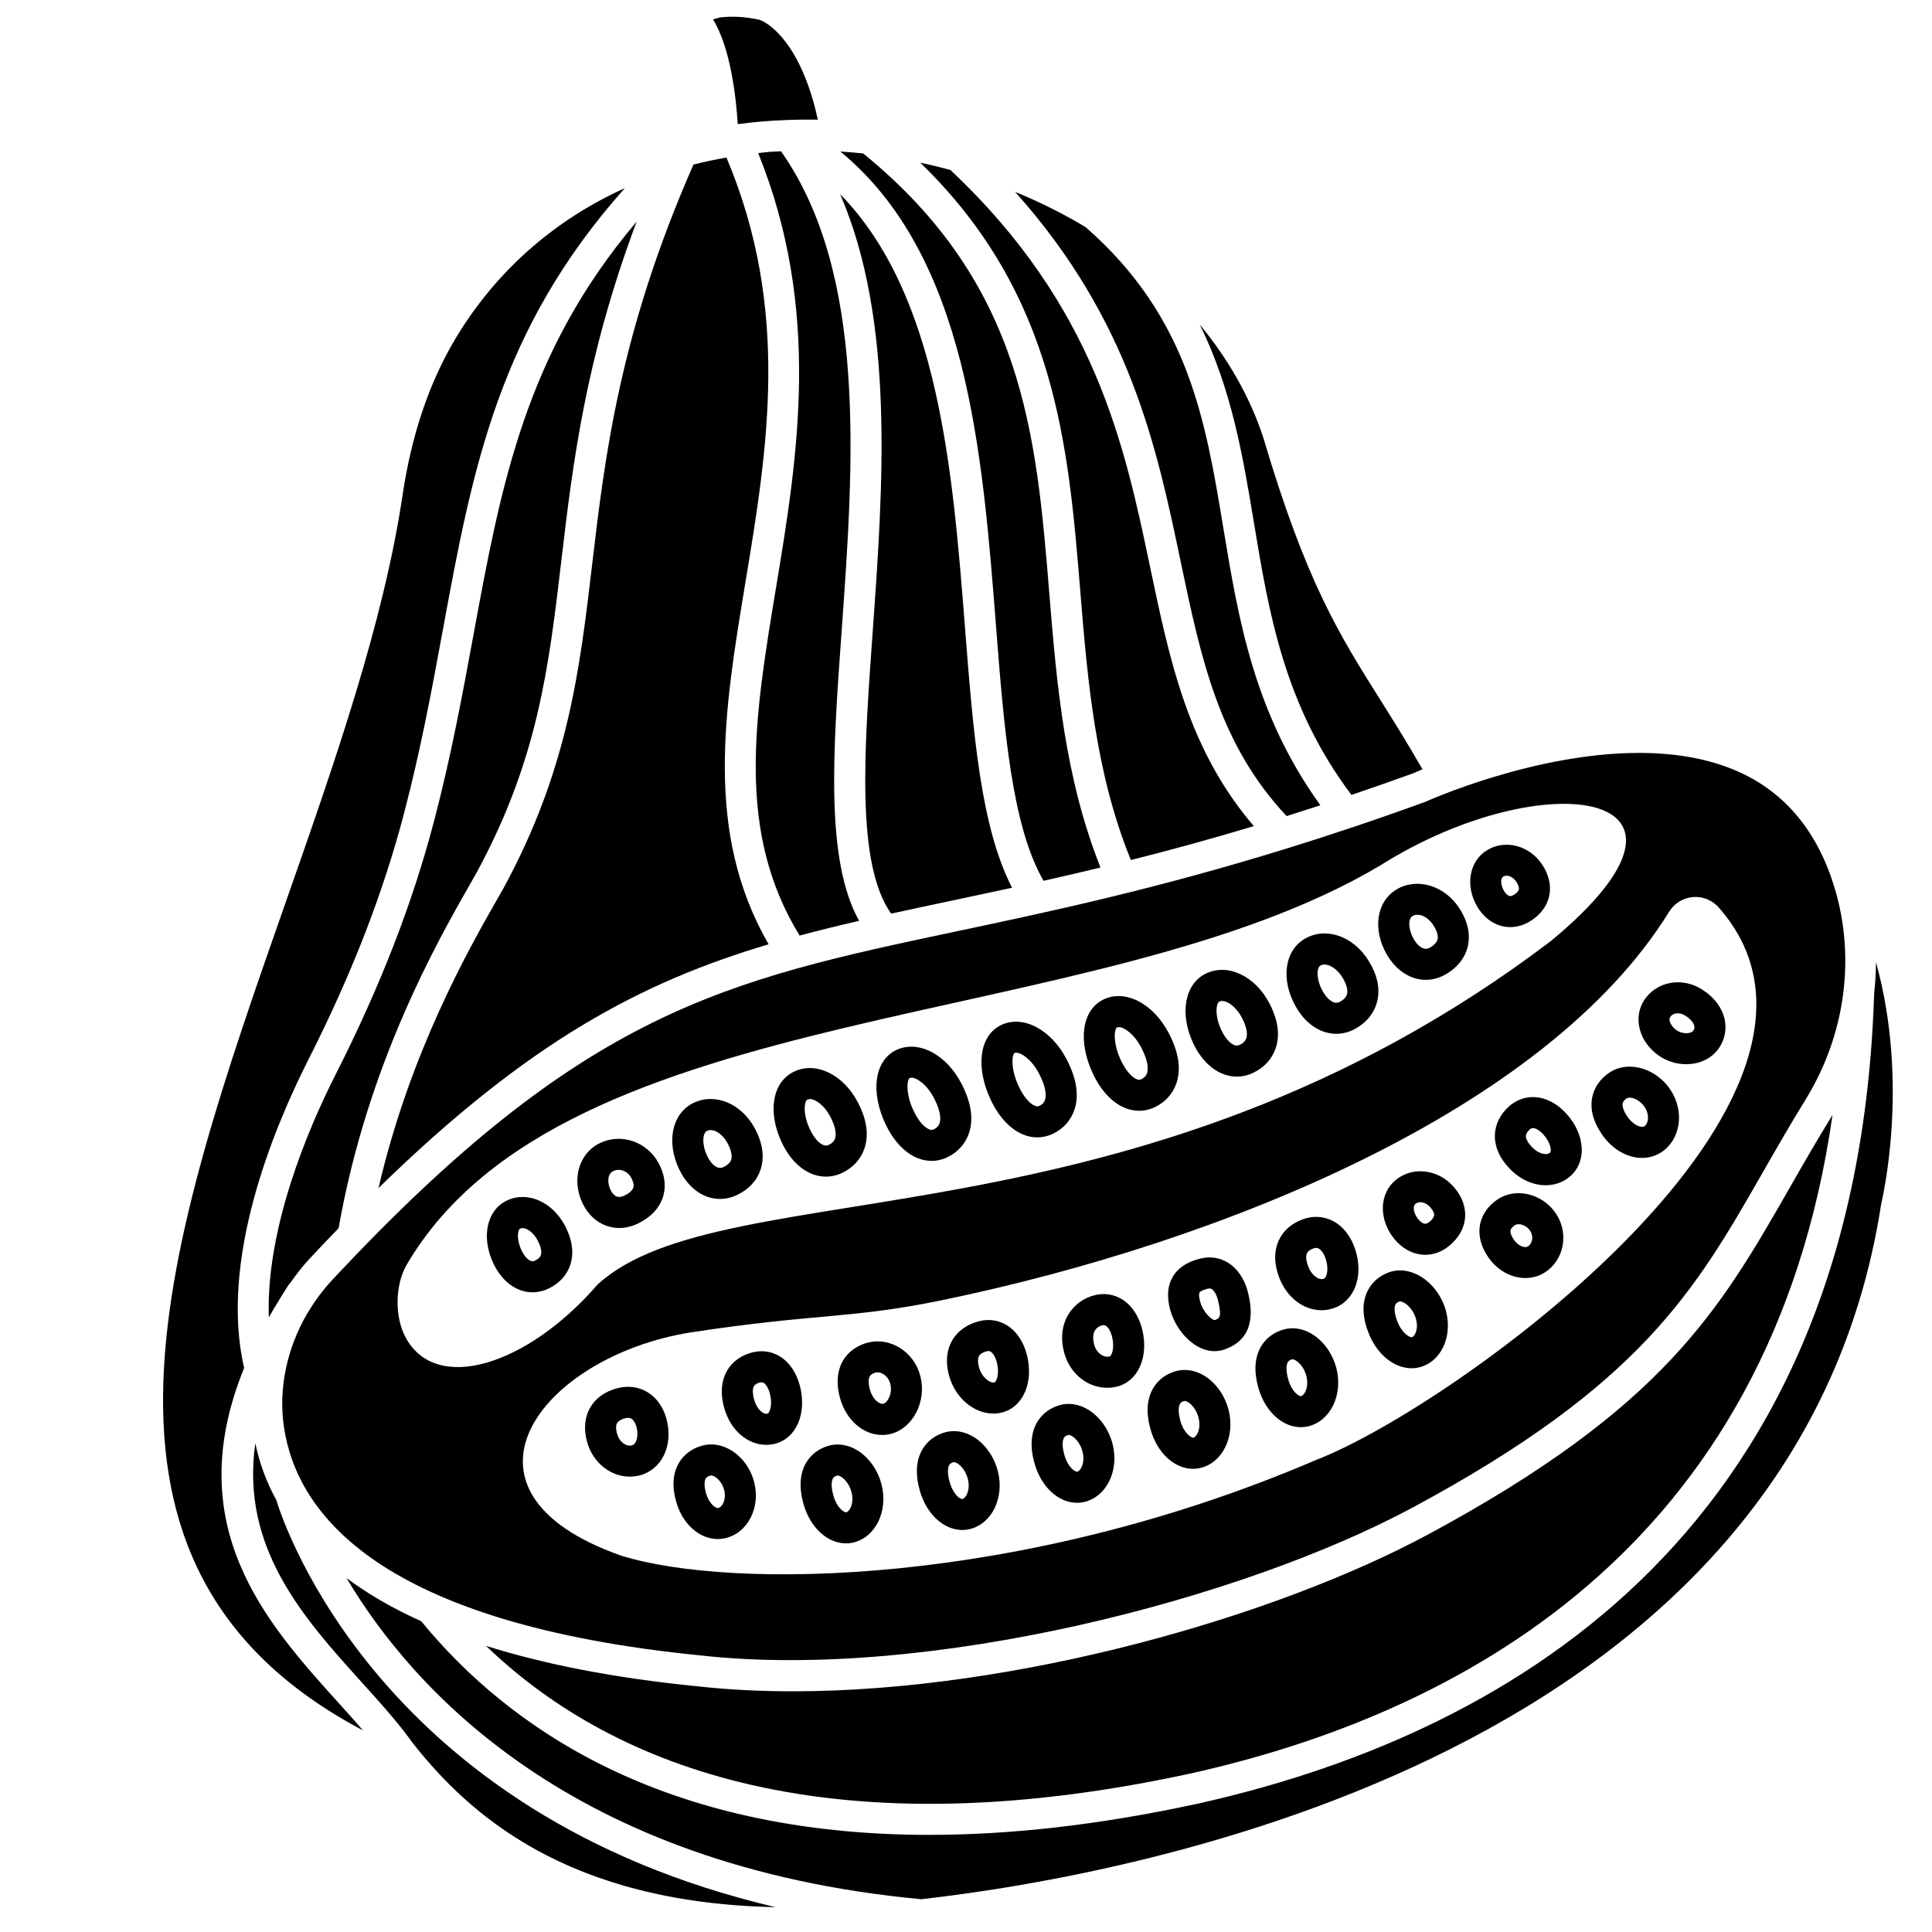
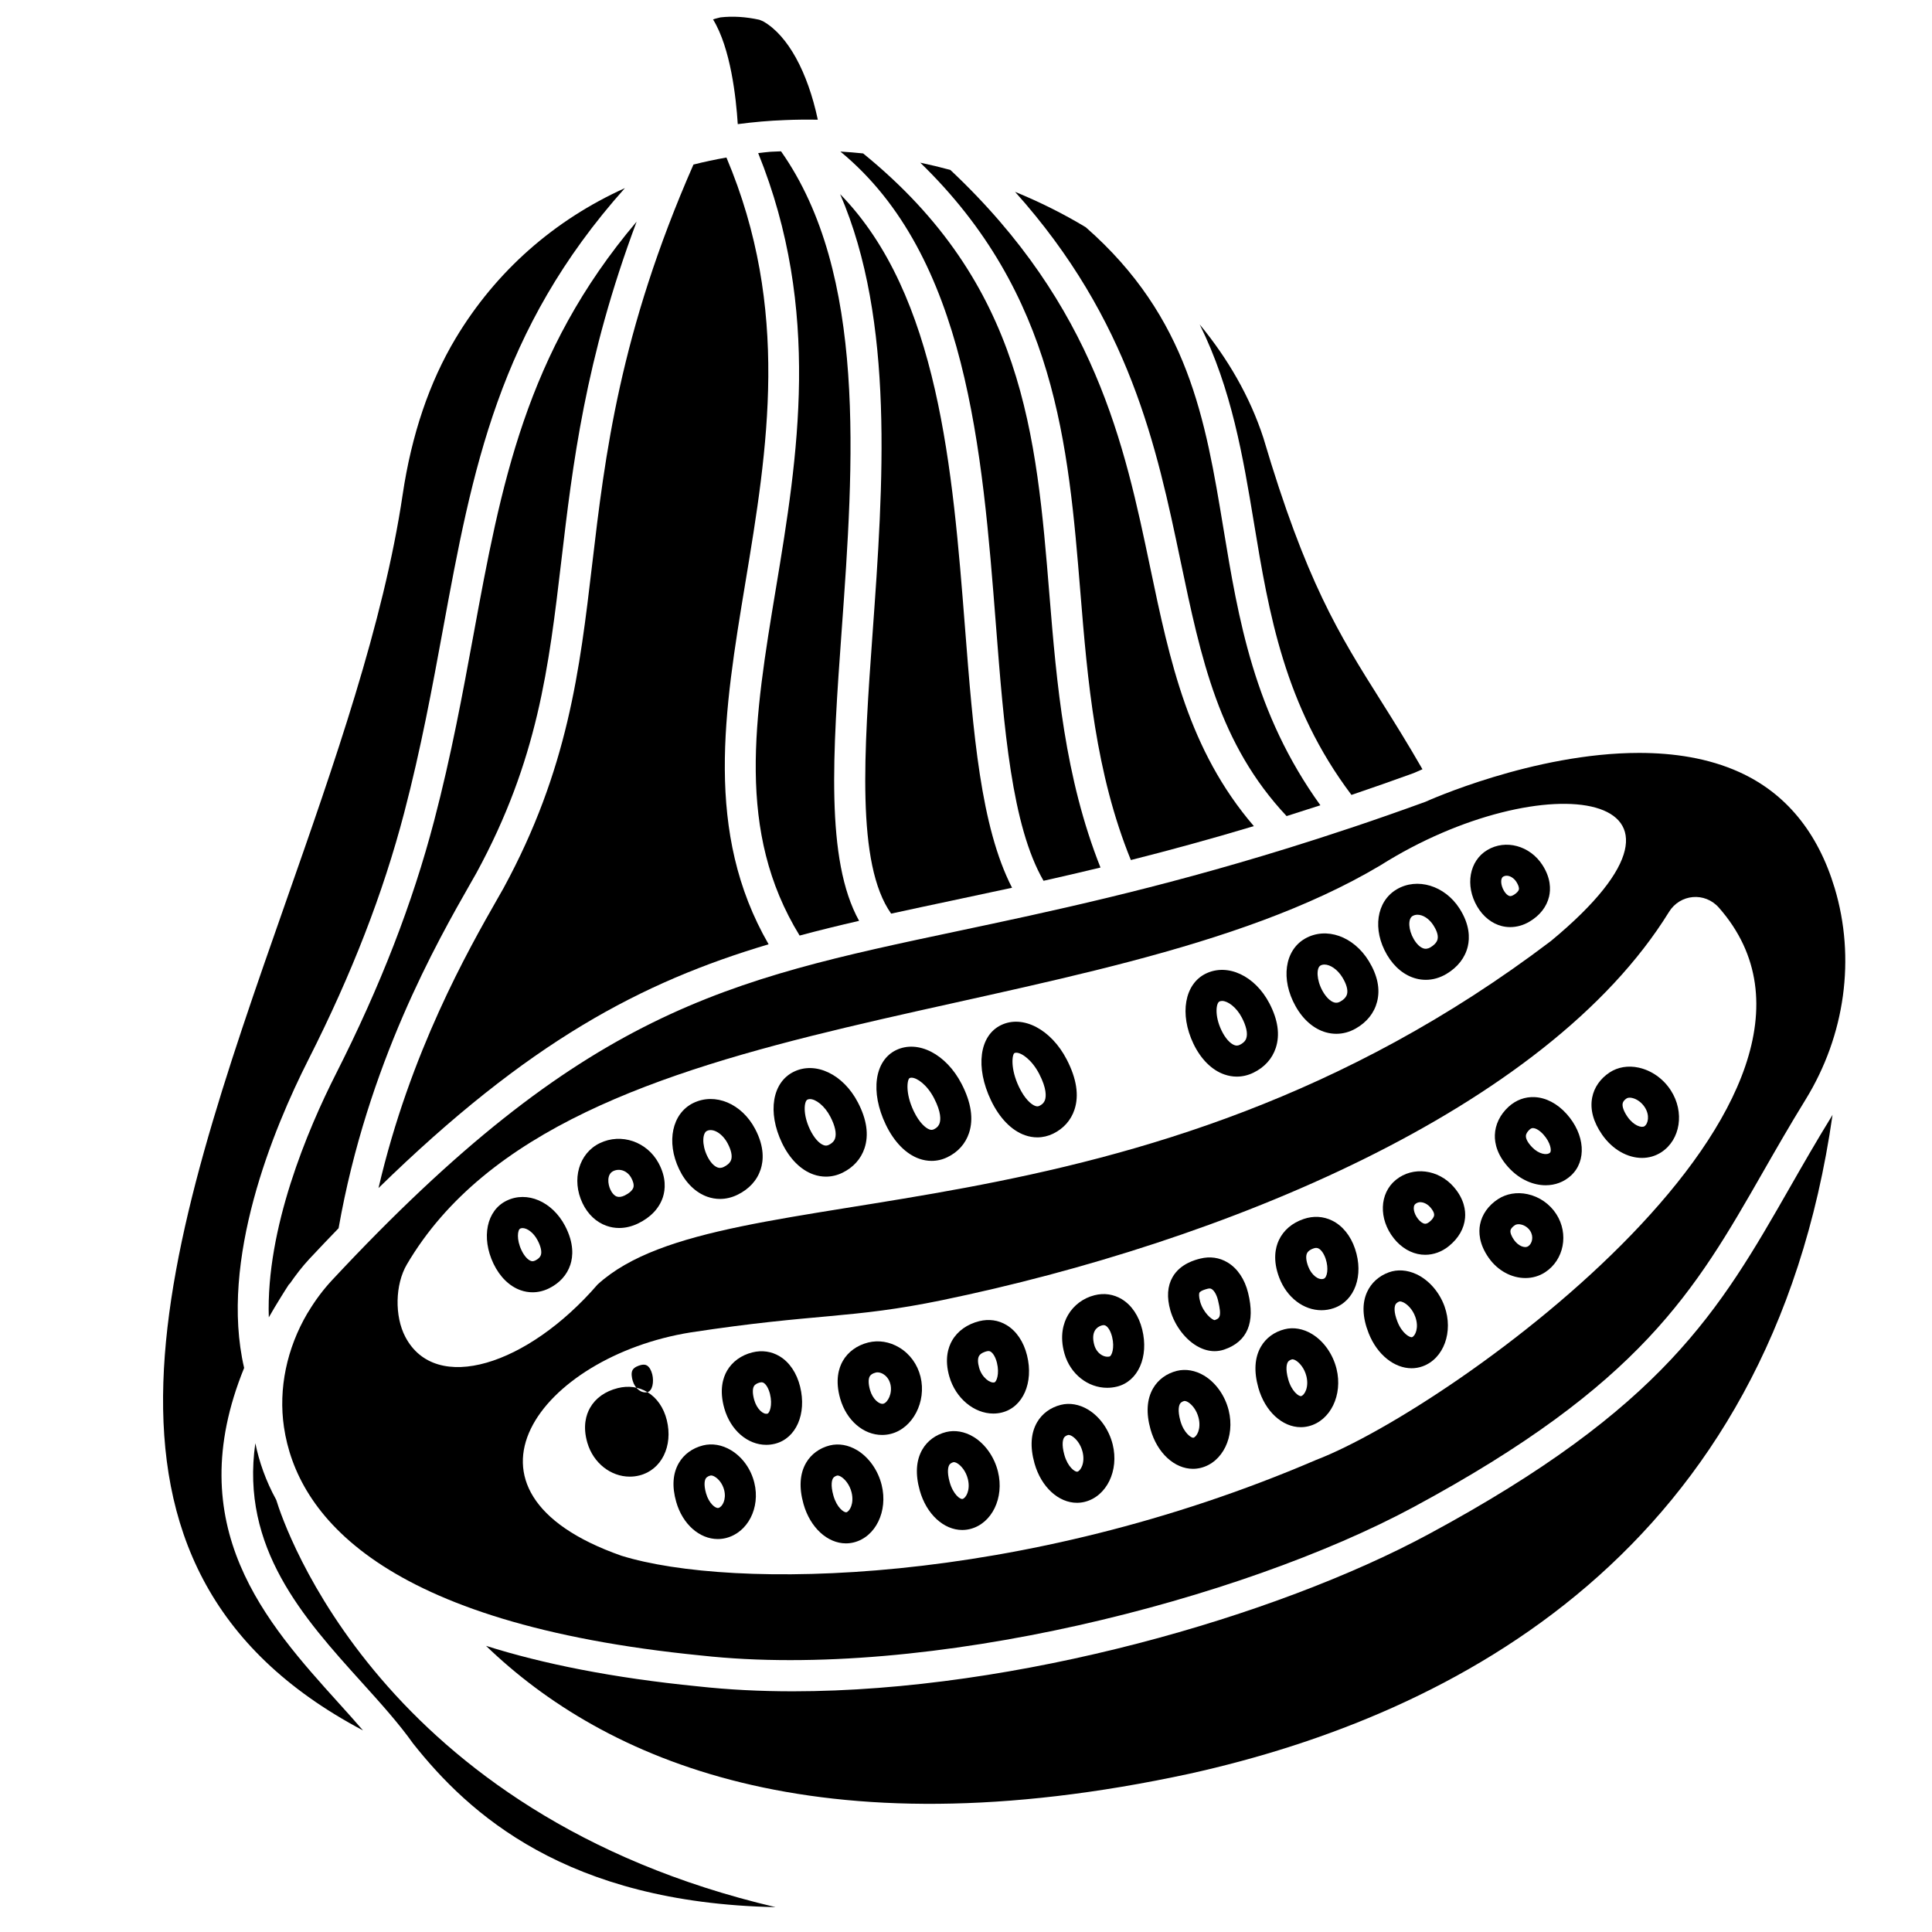
<svg xmlns="http://www.w3.org/2000/svg" width="800px" height="800px" version="1.1" viewBox="144 144 512 512">
  <defs>
    <clipPath id="a">
      <path d="m332 148.09h29v28.906h-29z" />
    </clipPath>
  </defs>
  <path d="m443.69 371.92c10.16-2.562 21-5.512 32.594-8.988-17.312-20.168-22.266-43.707-27.465-68.523-6.801-32.477-14.527-69.262-52.973-105.38-2.625-0.711-5.281-1.348-7.965-1.918 35.957 34.867 39.25 74.918 42.426 113.77 1.918 23.598 3.996 47.953 13.383 71.039z" />
  <path d="m375.25 311.73c-2.269 31.484-4.391 61.258 4.914 74.391 5.238-1.148 10.629-2.289 16.223-3.477 5.059-1.07 10.34-2.191 15.816-3.379-8.324-16.219-10.273-40.875-12.473-69.012-3.262-41.711-6.973-88.09-33.082-114.8 14.496 33.582 11.426 77.098 8.602 116.27z" />
  <path d="m407.93 309.61c2.133 27.348 4.176 53.23 12.621 67.809 4.859-1.09 9.883-2.254 15.09-3.512-9.48-23.883-11.59-48.5-13.539-72.367-3.449-42.293-6.734-82.258-49.363-116.88-2.023-0.215-4.031-0.371-6.027-0.496 33.57 27.652 37.617 79.328 41.219 125.44z" />
  <path d="m484.96 360.27c2.938-0.922 5.922-1.875 8.953-2.867-17.598-24.434-21.723-49.348-25.715-73.488-4.746-28.699-9.227-55.801-36.422-79.66-0.008-0.004-0.008-0.016-0.016-0.02-5.894-3.562-12.18-6.691-18.758-9.395 30.426 33.949 37.555 67.707 43.867 97.883 5.43 25.938 10.188 48.441 28.09 67.547z" />
  <path d="m501.86 363.43c-5.688 1.902-11.203 3.68-16.559 5.34-0.031 0.012-0.066 0.016-0.094 0.027-35.07 10.871-63.293 16.848-87.117 21.891-61.945 13.105-99.336 21.012-166.06 92.531-2.387 2.559-4.453 5.34-6.223 8.27-0.121 0.184-0.238 0.375-0.355 0.559-5.426 9.242-7.711 19.957-6.195 30.172 3.398 22.941 25.34 52.059 110.57 60.504 0.016 0 0.027 0.004 0.047 0.004 60.109 6.637 143.14-14.793 188.71-39.328 60.422-32.539 74.609-57.324 92.57-88.703 3.523-6.152 7.168-12.516 11.336-19.285 10.504-17.051 13.309-37.488 7.711-56.086-4.469-14.828-12.992-25.172-25.328-30.742-8.125-3.668-17.289-5.055-26.488-5.055-27.977 0-56.266 12.789-56.641 12.961-6.766 2.465-13.297 4.742-19.633 6.863-0.082 0.031-0.16 0.055-0.242 0.078zm84.43 22.25c2.957-4.785 9.527-5.356 13.238-1.137 43.926 49.98-70.18 132.32-106.74 146.35-78.277 33.621-154.86 34.477-184.12 25.387-48.84-17.152-21.273-52.832 18.379-59.18 33.695-5.144 42.199-3.496 66.707-8.562 73.457-15.188 159.91-50.07 192.54-102.86zm-31.219 7.652c-110.28 83.703-219.19 60.375-252.71 91.078-18.52 21.422-42.906 29.191-50.953 13.867-2.867-5.461-2.711-13.867 0.41-19.184 41.961-71.453 182.42-60.762 257.98-105.75 43.059-27.184 93.938-20.324 45.27 19.988z" />
  <path d="m522.47 550.64c-40.195 21.645-108.95 41.57-168.35 41.574-8.617 0-17.023-0.418-25.129-1.309-22.691-2.25-41.172-5.992-56.188-10.738 31.117 29.98 87.234 55.371 186.61 33.848 70.195-15.605 153.72-58.875 170.23-174.59-0.059 0.094-0.102 0.199-0.16 0.293-4.102 6.656-7.711 12.961-11.203 19.062-18.613 32.512-33.316 58.199-95.805 91.859z" />
  <path d="m502.15 354.66c5.352-1.812 10.816-3.723 16.461-5.773 0.207-0.094 1.039-0.473 2.356-1.027-3.988-6.945-7.594-12.707-11.078-18.238-11.051-17.551-19.773-31.41-31.09-69.605-3.527-10.816-9.344-20.91-16.867-30.035 8.484 17.145 11.477 35.047 14.379 52.59 3.945 23.871 8.07 48.523 25.84 72.09z" />
-   <path d="m641.15 399c-0.012 2.777-0.172 5.543-0.488 8.305 0 0.016 0.008 0.027 0.008 0.047l-0.078 2.004c-5.375 144.01-100.54 195.15-179.42 212.69-26.457 5.727-49.992 8.215-70.898 8.215-70.98 0-111.75-28.676-134.65-56.617-7.816-3.523-14.352-7.379-19.789-11.438 17.359 29.211 59.41 76.426 152.33 85.109 57.367-6.523 231.98-38.305 254.39-184.39 0.16-0.688 7.602-31.555-1.402-63.926z" />
  <path d="m208.7 506.52c-6.644-28.605 7.731-63.355 17.035-81.719 11.5-22.703 19.797-44.086 25.367-65.367 4.473-17.078 7.43-33.141 10.289-48.672 7.781-42.285 14.699-79.391 48.211-116.91-18.633 8.414-34.141 21.938-44.871 39.84-6.941 11.59-11.668 25.52-14.027 41.414-5.059 34.039-18.176 71.461-30.867 107.65-31.766 90.586-61.812 176.41 20.359 219.82-2.062-2.394-4.234-4.812-6.481-7.297-19.082-21.129-42.137-46.723-25.016-88.766z" />
  <path d="m259.05 361.52c-5.723 21.852-14.223 43.773-25.992 67.004-7.539 14.871-18.602 41.02-17.82 64.59 0.984-1.73 2.031-3.492 3.144-5.277 0.043-0.066 0.086-0.133 0.125-0.199 0.66-1.059 1.305-2.106 2.012-3.184 0.082-0.125 0.211-0.191 0.305-0.305 1.578-2.277 3.269-4.492 5.184-6.547 2.625-2.809 5.184-5.492 7.723-8.113 7.668-43.527 26.109-75.883 35.02-91.5l1.512-2.656c16.277-29.934 19.164-54.422 22.504-82.777 2.973-25.242 6.285-53.34 19.949-89.824-29.496 34.824-35.934 69.82-43.242 109.52-2.891 15.68-5.871 31.891-10.422 49.266z" />
  <path d="m217.21 541.49c-2.789-5.074-4.539-10.145-5.543-15.027-3.977 27.727 12.82 46.34 28.152 63.32 5.055 5.598 9.828 10.879 13.648 16.262 14.719 18.574 40.555 42.25 96.062 43.367-104.61-24.547-130.23-101.05-132.32-107.92z" />
  <path d="m277.46 379.33-1.562 2.742c-7.828 13.723-23.195 40.715-31.59 76.773 39.754-38.836 69.664-54.562 103.38-64.598-17.094-29.652-11.793-61.844-6.16-95.82 5.918-35.648 11.965-72.492-5.016-112.68-2.961 0.516-5.871 1.137-8.738 1.863-19.586 44.613-23.453 77.168-26.84 105.92-3.293 27.977-6.41 54.414-23.477 85.801z" />
  <path d="m349.65 299.77c-5.742 34.59-10.656 64.598 6.258 92.164 5.129-1.379 10.371-2.66 15.762-3.902-8.973-16.18-6.953-44.551-4.621-76.891 3.203-44.41 6.762-94.602-16.066-127.04-0.828 0.047-1.664 0.051-2.484 0.105-0.008 0-0.016 0.008-0.027 0.008-0.086 0.004-0.172 0.008-0.258 0.008-0.004 0-0.008-0.004-0.012-0.004-1.105 0.082-2.18 0.242-3.273 0.359 16.844 41.66 10.449 80.652 4.723 115.19z" />
  <g clip-path="url(#a)">
    <path d="m346.41 149.75c-0.379-0.223-0.777-0.328-1.164-0.512-3.648-0.797-7.094-1.004-10.344-0.629-0.641 0.176-1.266 0.293-1.934 0.543 4.668 7.613 6.102 20.734 6.547 27.742 4.141-0.543 8.297-0.918 12.477-1.07 2.883-0.125 5.793-0.156 8.738-0.102-2.699-12.668-7.898-22.215-14.32-25.973z" />
  </g>
-   <path d="m315.58 512.93c-2.324-1.402-5.047-1.77-7.867-1.066-3.332 0.836-5.863 2.637-7.336 5.207-1.035 1.809-2.004 4.891-0.723 9.27 1.582 5.414 6.242 8.984 11.234 8.984 0.848 0 1.707-0.098 2.559-0.316 5.844-1.457 8.965-7.766 7.262-14.664-0.805-3.277-2.625-5.91-5.129-7.414zm-4.129 14.102c-1.57 0.391-3.297-0.922-3.902-2.996-0.258-0.883-0.473-2.102-0.031-2.871 0.441-0.773 1.566-1.156 2.191-1.316 0.289-0.07 0.535-0.094 0.738-0.094 0.504 0 0.777 0.164 0.891 0.23 0.602 0.367 1.109 1.219 1.387 2.332 0.484 1.953 0.082 4.375-1.273 4.715z" />
+   <path d="m315.58 512.93c-2.324-1.402-5.047-1.77-7.867-1.066-3.332 0.836-5.863 2.637-7.336 5.207-1.035 1.809-2.004 4.891-0.723 9.27 1.582 5.414 6.242 8.984 11.234 8.984 0.848 0 1.707-0.098 2.559-0.316 5.844-1.457 8.965-7.766 7.262-14.664-0.805-3.277-2.625-5.91-5.129-7.414zc-1.57 0.391-3.297-0.922-3.902-2.996-0.258-0.883-0.473-2.102-0.031-2.871 0.441-0.773 1.566-1.156 2.191-1.316 0.289-0.07 0.535-0.094 0.738-0.094 0.504 0 0.777 0.164 0.891 0.23 0.602 0.367 1.109 1.219 1.387 2.332 0.484 1.953 0.082 4.375-1.273 4.715z" />
  <path d="m337.72 528.32c-2.356-1.422-4.988-1.879-7.41-1.27-2.801 0.699-5.074 2.356-6.418 4.676-1.609 2.777-1.84 6.231-0.695 10.273 1.699 5.973 6.207 9.863 11.016 9.863 0.719 0 1.453-0.086 2.172-0.266 5.781-1.449 9.156-8.016 7.519-14.648-0.898-3.656-3.152-6.809-6.184-8.629zm-3.324 15.301c-0.809 0.184-2.531-1.23-3.285-3.867-0.699-2.477-0.301-3.559-0.094-3.906 0.082-0.145 0.332-0.578 1.285-0.816 0.047-0.008 0.094-0.016 0.152-0.016 0.234 0 0.59 0.09 1.023 0.359 0.891 0.535 2 1.75 2.445 3.547 0.613 2.481-0.5 4.438-1.527 4.699z" />
  <path d="m356.04 511.48c-0.891-3.621-2.82-6.477-5.426-8.047-2.188-1.316-4.695-1.668-7.234-1.035-2.949 0.738-5.332 2.469-6.711 4.859-1.09 1.887-2.098 5.156-0.711 9.996 1.672 5.844 6.215 9.645 11.105 9.645 0.77 0 1.543-0.094 2.316-0.289 5.582-1.402 8.441-7.902 6.66-15.129zm-8.648 7.148c-1.09 0.309-2.809-1.148-3.519-3.641-0.453-1.594-0.48-2.914-0.074-3.625 0.328-0.57 1.043-0.852 1.586-0.988 0.164-0.043 0.301-0.059 0.422-0.059 0.254 0 0.426 0.078 0.57 0.16 0.699 0.422 1.324 1.535 1.684 2.973 0.719 2.938-0.117 5.039-0.668 5.18z" />
  <path d="m387.95 508.86c-0.809-3.297-2.812-6.055-5.629-7.75-2.566-1.547-5.492-2.016-8.242-1.332-2.949 0.738-5.332 2.469-6.711 4.859-1.09 1.887-2.098 5.16-0.711 10 1.672 5.844 6.211 9.641 11.098 9.641 0.773 0 1.551-0.09 2.324-0.289 5.82-1.465 9.492-8.535 7.871-15.129zm-9.867 7.144c-1.039 0.223-2.805-1.145-3.516-3.641-0.453-1.594-0.48-2.914-0.074-3.625 0.262-0.461 0.797-0.793 1.582-0.988 0.152-0.043 0.316-0.062 0.484-0.062 0.484 0 1.016 0.16 1.512 0.457 0.539 0.328 1.504 1.109 1.891 2.672 0.605 2.453-0.707 4.891-1.879 5.188z" />
  <path d="m371.13 528.31c-2.316-1.395-4.883-1.84-7.227-1.254-2.719 0.68-4.949 2.32-6.285 4.613-1.672 2.887-1.902 6.559-0.684 10.898 1.777 6.305 6.387 10.445 11.246 10.445 0.691 0 1.391-0.086 2.086-0.258 5.781-1.445 9.098-8.266 7.387-15.203-0.957-3.902-3.394-7.359-6.523-9.242zm-2.852 16.469c-0.656 0.059-2.516-1.238-3.418-4.434-0.812-2.891-0.359-4.141-0.121-4.543 0.086-0.152 0.32-0.555 1.164-0.77 0.02-0.004 0.051-0.008 0.082-0.008 0.156 0 0.469 0.07 0.906 0.332 0.953 0.574 2.258 2.008 2.789 4.16 0.727 2.992-0.539 5.043-1.402 5.262z" />
  <path d="m416.18 503.2c-0.895-3.621-2.824-6.481-5.43-8.047-2.188-1.316-4.688-1.664-7.227-1.035-3.195 0.797-5.75 2.617-7.195 5.121-1.066 1.836-2.055 4.981-0.754 9.527 1.672 5.84 6.617 9.84 11.66 9.84 0.762 0 1.523-0.086 2.277-0.277 5.586-1.395 8.449-7.894 6.668-15.129zm-8.656 7.148c-1.125 0.277-3.297-1.266-4.035-3.848-0.398-1.387-0.41-2.504-0.035-3.152 0.434-0.75 1.48-1.105 2.074-1.254 0.164-0.043 0.301-0.059 0.422-0.059 0.254 0 0.422 0.078 0.566 0.16 0.699 0.422 1.328 1.531 1.688 2.973 0.719 2.938-0.121 5.039-0.68 5.18z" />
  <path d="m401.95 524.76c-2.316-1.391-4.887-1.836-7.223-1.254-2.727 0.68-4.961 2.32-6.293 4.617-1.672 2.887-1.902 6.555-0.68 10.895 1.777 6.305 6.387 10.445 11.242 10.445 0.695 0 1.395-0.086 2.094-0.258 5.777-1.449 9.094-8.27 7.379-15.203-0.953-3.902-3.394-7.356-6.519-9.242zm-2.852 16.473c-0.641 0.188-2.508-1.219-3.418-4.438-0.812-2.887-0.359-4.137-0.125-4.539 0.086-0.152 0.32-0.555 1.168-0.77 0.02-0.004 0.051-0.004 0.082-0.004 0.156 0 0.469 0.066 0.906 0.324 0.949 0.574 2.254 2.008 2.785 4.164 0.73 2.988-0.539 5.043-1.398 5.262z" />
  <path d="m441.28 488.29c-2.188-1.316-4.688-1.684-7.231-1.035-2.961 0.738-5.523 2.656-7.023 5.254-1.176 2.035-2.289 5.461-0.926 10.23 1.562 5.453 6.254 9.043 11.316 9.043 0.867 0 1.746-0.105 2.625-0.324 5.574-1.395 8.445-7.894 6.66-15.125-0.891-3.617-2.816-6.473-5.422-8.043zm-3.231 15.191c-1.445 0.359-3.398-0.77-4.039-3-0.449-1.578-0.402-2.91 0.141-3.852 0.395-0.688 1.086-1.191 1.898-1.398 0.164-0.043 0.301-0.059 0.422-0.059 0.254 0 0.426 0.078 0.57 0.16 0.699 0.422 1.324 1.535 1.684 2.973 0.719 2.934-0.117 5.035-0.676 5.176z" />
  <path d="m469.34 478.57c-2.188-1.316-4.691-1.668-7.231-1.035-1.309 0.328-5.301 1.324-7.356 4.887-1.387 2.406-1.582 5.387-0.59 8.867 1.184 4.125 4.125 7.93 7.492 9.68 1.402 0.73 2.828 1.102 4.227 1.102 0.867 0 1.723-0.145 2.555-0.426 6.141-2.109 8.266-7.164 6.32-15.031-0.883-3.613-2.812-6.477-5.418-8.043zm-3.438 15.273c-0.738-0.047-3.008-1.961-3.832-4.824-0.426-1.488-0.32-2.266-0.191-2.484 0.055-0.09 0.406-0.566 2.234-1.023 0.164-0.043 0.301-0.059 0.422-0.059 0.25 0 0.422 0.078 0.566 0.16 0.699 0.422 1.324 1.531 1.684 2.973v0.004c1.121 4.547 0.316 4.824-0.883 5.254z" />
  <path d="m432.34 517.55c-2.316-1.391-4.879-1.844-7.207-1.25-2.727 0.68-4.961 2.316-6.293 4.613-1.672 2.887-1.902 6.555-0.684 10.895 1.777 6.305 6.391 10.449 11.246 10.449 0.695 0 1.395-0.086 2.09-0.258 5.781-1.457 9.098-8.273 7.383-15.207-0.969-3.906-3.406-7.363-6.535-9.242zm-2.848 16.473c-0.648 0.066-2.516-1.238-3.418-4.438-0.809-2.887-0.359-4.137-0.121-4.539 0.086-0.152 0.32-0.555 1.176-0.77 0.02-0.004 0.047-0.008 0.074-0.008 0.164 0 0.488 0.082 0.902 0.328 0.949 0.574 2.258 2.008 2.789 4.164v0.004c0.734 2.988-0.543 5.039-1.402 5.258z" />
  <path d="m463.1 508.55c-2.316-1.391-4.887-1.836-7.223-1.254-2.727 0.68-4.961 2.32-6.293 4.617-1.672 2.887-1.902 6.555-0.68 10.895 1.777 6.305 6.391 10.445 11.246 10.445 0.695 0 1.391-0.086 2.086-0.258 5.781-1.449 9.098-8.266 7.383-15.203-0.957-3.906-3.394-7.359-6.519-9.242zm-2.852 16.469c-0.539 0.062-2.516-1.223-3.422-4.438-0.812-2.887-0.359-4.137-0.125-4.539 0.086-0.152 0.32-0.555 1.168-0.77 0.02-0.004 0.051-0.004 0.082-0.004 0.156 0 0.469 0.066 0.906 0.324 0.949 0.574 2.254 2.008 2.785 4.164 0.738 3-0.535 5.047-1.395 5.262z" />
  <path d="m503.1 474.95c-1.168-3.477-3.32-6.129-6.051-7.473-2.363-1.168-4.981-1.312-7.586-0.426-3.055 1.047-5.324 2.988-6.551 5.606-0.93 1.973-1.66 5.301 0.098 9.926 2.031 5.336 6.508 8.637 11.188 8.637 1.082 0 2.176-0.176 3.254-0.547 5.59-1.91 8.02-8.672 5.648-15.723zm-8.309 7.934c-1.383 0.473-3.25-1.012-4.09-3.227-0.574-1.508-0.695-2.758-0.34-3.512 0.324-0.699 1.145-1.102 1.77-1.312 0.262-0.09 0.484-0.125 0.672-0.125 0.266 0 0.461 0.074 0.613 0.145 0.73 0.363 1.438 1.383 1.891 2.723 0.855 2.547 0.422 4.988-0.516 5.309z" />
  <path d="m491.66 497.51c-2.316-1.395-4.883-1.844-7.207-1.25-2.727 0.68-4.961 2.316-6.293 4.613-1.672 2.887-1.902 6.555-0.684 10.895 1.777 6.305 6.391 10.449 11.246 10.449 0.695 0 1.395-0.086 2.09-0.258 5.777-1.453 9.086-8.273 7.383-15.203-0.961-3.91-3.406-7.367-6.535-9.246zm-2.848 16.473c-0.621 0.109-2.516-1.238-3.418-4.438-0.809-2.887-0.359-4.137-0.121-4.539 0.086-0.152 0.32-0.555 1.176-0.77 0.02-0.004 0.047-0.008 0.074-0.008 0.164 0 0.488 0.082 0.902 0.328 0.949 0.574 2.258 2.008 2.789 4.164 0.73 2.992-0.543 5.043-1.402 5.262z" />
  <path d="m513.93 456.67c-4.394 3.555-4.637 10.367-0.547 15.508v0.004c1.969 2.473 4.559 3.996 7.305 4.297 0.336 0.035 0.672 0.055 1.004 0.055 2.219 0 4.422-0.797 6.277-2.309 2.555-2.062 4.039-4.648 4.289-7.469 0.172-1.969-0.211-4.992-3-8.207-4.082-4.699-10.828-5.531-15.328-1.879zm8.871 11.156c-0.648 0.523-1.078 0.496-1.219 0.473-0.543-0.062-1.188-0.516-1.773-1.246-1.176-1.48-1.512-3.344-0.715-3.992 1.207-0.988 2.941-0.281 3.949 0.879 0.41 0.469 1.082 1.359 1.02 2.09-0.043 0.531-0.5 1.188-1.262 1.797z" />
  <path d="m519.37 481.68c-2.453-1.152-5.047-1.324-7.309-0.5-2.641 0.953-4.691 2.82-5.781 5.238-1.371 3.039-1.227 6.711 0.434 10.91 2.266 5.715 6.816 9.273 11.371 9.273 0.988 0 1.973-0.168 2.941-0.52 5.594-2.031 8.191-9.16 5.789-15.883-1.363-3.781-4.137-6.969-7.445-8.52zm-1.16 16.68c-0.559 0.168-2.629-0.961-3.852-4.051-1.102-2.793-0.773-4.082-0.578-4.512 0.074-0.16 0.262-0.594 1.094-0.891 0.031-0.012 0.082-0.016 0.145-0.016 0.176 0 0.477 0.059 0.859 0.238 1.004 0.469 2.445 1.766 3.191 3.848 1.039 2.898-0.023 5.078-0.859 5.383z" />
  <path d="m550.7 434.75c-2.523-0.133-4.945 0.762-6.906 2.547-2.266 2.074-3.559 4.742-3.641 7.512-0.066 2.156 0.582 5.465 4.019 8.996 2.758 2.832 6.191 4.301 9.445 4.301 2.465 0 4.82-0.84 6.695-2.559 4.238-3.879 3.742-10.914-1.164-16.367-2.445-2.719-5.445-4.293-8.449-4.43zm4.059 14.727c-0.828 0.754-2.961 0.375-4.691-1.41-1.113-1.145-1.715-2.215-1.691-3.019 0.02-0.68 0.539-1.285 0.969-1.688 0.371-0.34 0.652-0.402 0.887-0.402h0.07c0.773 0.035 1.797 0.68 2.731 1.719 1.922 2.141 2.219 4.356 1.727 4.801z" />
  <path d="m548.8 460.46c-2.809-0.605-5.586-0.129-7.82 1.328-2.555 1.668-4.242 4.055-4.754 6.719-0.387 1.992-0.297 5.137 2.293 8.824 2.426 3.457 6.117 5.363 9.719 5.363 1.84 0 3.656-0.496 5.254-1.547 4.988-3.262 6.309-10.168 2.949-15.391-1.738-2.703-4.519-4.629-7.641-5.297zm0.191 13.805c-0.953 0.625-2.672-0.129-3.746-1.652-0.719-1.023-1.066-1.953-0.945-2.547 0.113-0.613 0.785-1.125 1.176-1.387 0.25-0.16 0.59-0.246 0.965-0.246 0.203 0 0.418 0.023 0.637 0.074 0.98 0.211 1.887 0.84 2.434 1.691 0.004 0.004 0.004 0.004 0.004 0.008 0.992 1.535 0.52 3.375-0.523 4.059z" />
-   <path d="m583.73 423.85c2.082 1.418 4.637 2.18 7.156 2.18 0.77 0 1.531-0.074 2.273-0.215 2.719-0.527 5.008-1.992 6.441-4.133 1.5-2.246 2.016-4.918 1.449-7.539-0.684-3.152-2.875-6.004-6.172-8.035-5.231-3.234-11.859-1.98-15.082 2.836-3.16 4.707-1.426 11.254 3.934 14.906zm2.891-10.32c0.469-0.703 1.207-0.996 1.98-0.996 0.672 0 1.371 0.219 1.953 0.578 1.336 0.824 2.254 1.863 2.453 2.785 0.094 0.441 0.02 0.816-0.242 1.215-0.258 0.387-0.781 0.559-1.172 0.633-1.047 0.203-2.324-0.07-3.231-0.688 0 0-0.004 0-0.004-0.004-1.328-0.906-2.371-2.574-1.738-3.523z" />
  <path d="m568.58 444.7c2.762 3.969 6.762 6.16 10.566 6.16 1.801 0 3.562-0.488 5.133-1.516 5.066-3.309 6.195-10.652 2.516-16.363-2-3.113-5.125-5.316-8.566-6.055-2.758-0.598-5.477-0.141-7.629 1.262-2.484 1.625-4.137 3.988-4.656 6.664-0.602 3.141 0.281 6.457 2.637 9.848zm5.441-8.277c0.094-0.488 0.457-0.945 1.082-1.352 0.18-0.113 0.445-0.176 0.766-0.176 0.203 0 0.422 0.023 0.648 0.074 1.277 0.27 2.566 1.219 3.367 2.465 1.395 2.164 0.879 4.387-0.098 5.035-0.777 0.5-2.883-0.207-4.449-2.461-1.004-1.438-1.48-2.742-1.316-3.586z" />
  <path d="m331.48 461.16c1.098 0.383 2.211 0.57 3.336 0.57 1.562 0 3.121-0.371 4.621-1.102 3.066-1.488 5.195-3.816 6.144-6.723 0.734-2.238 1.078-5.91-1.457-10.707-3.555-6.754-10.605-9.699-16.383-6.894-5.625 2.738-7.242 10.285-3.762 17.559 1.734 3.629 4.398 6.215 7.5 7.297zm-0.145-17.457c1.652-0.809 4.121 0.691 5.512 3.332 0.93 1.762 1.254 3.289 0.918 4.312-0.309 0.938-1.215 1.543-1.93 1.887-0.777 0.387-1.32 0.277-1.648 0.16-1.004-0.348-2.019-1.473-2.789-3.078-1.453-3.035-1.227-6.043-0.062-6.613z" />
  <path d="m359.59 455.25c1.094 0.383 2.195 0.57 3.301 0.57 1.477 0 2.949-0.34 4.356-1.023 2.894-1.41 4.926-3.672 5.871-6.535 1.168-3.539 0.578-7.617-1.766-12.109-3.883-7.461-11.199-10.953-16.977-8.133-5.723 2.781-7.043 10.711-3.141 18.867 2.019 4.219 4.988 7.184 8.355 8.363zm-1.617-19.836c0.199-0.098 0.426-0.145 0.676-0.145 1.523 0 3.879 1.738 5.406 4.68 1.238 2.383 1.684 4.418 1.246 5.738-0.086 0.266-0.355 1.082-1.656 1.715-0.457 0.227-0.863 0.258-1.344 0.086-1.246-0.434-2.606-1.98-3.644-4.148-1.961-4.094-1.555-7.504-0.684-7.926z" />
  <path d="m387.62 451.08c1.086 0.379 2.18 0.566 3.266 0.566 1.438 0 2.856-0.328 4.199-0.984 2.805-1.359 4.777-3.574 5.719-6.406 1.234-3.715 0.57-8.098-1.973-13.016-4.09-7.922-11.566-11.75-17.375-8.941-5.715 2.789-6.859 11.078-2.723 19.719 2.211 4.617 5.363 7.832 8.887 9.062zm-2.562-21.379c0.145-0.07 0.312-0.102 0.512-0.102 1.422 0 4.109 1.848 5.957 5.426 1.953 3.769 1.766 5.781 1.473 6.644-0.145 0.441-0.461 1.094-1.504 1.602-0.391 0.188-0.73 0.203-1.16 0.055-1.082-0.379-2.742-1.848-4.18-4.848-2.332-4.875-1.723-8.473-1.098-8.777z" />
  <path d="m415.64 444.85c1.082 0.379 2.172 0.566 3.258 0.566 1.426 0 2.832-0.324 4.18-0.973 2.777-1.352 4.734-3.562 5.672-6.383 1.246-3.758 0.562-8.211-2.035-13.242-4.144-8.035-11.668-11.969-17.457-9.141-5.723 2.781-6.828 11.16-2.633 19.93 2.254 4.719 5.457 8 9.016 9.242zm-2.793-21.773c0.137-0.07 0.301-0.098 0.484-0.098 1.426 0 4.16 1.922 6.07 5.617 2.023 3.914 1.828 5.988 1.539 6.875-0.145 0.441-0.457 1.086-1.461 1.574-0.27 0.137-0.598 0.234-1.121 0.043-1.105-0.387-2.82-1.906-4.309-5.023-2.367-4.926-1.816-8.691-1.203-8.988z" />
-   <path d="m442.63 437.8c1.086 0.379 2.176 0.566 3.262 0.566 1.434 0 2.852-0.328 4.199-0.984 2.793-1.355 4.762-3.57 5.699-6.398 1.238-3.727 0.566-8.133-1.996-13.09-4.117-7.957-11.594-11.836-17.391-9-5.723 2.781-6.856 11.098-2.699 19.789 2.219 4.648 5.387 7.887 8.926 9.117zm-2.641-21.508c0.141-0.07 0.309-0.102 0.496-0.102 1.426 0 4.125 1.871 5.992 5.484 1.977 3.824 1.789 5.856 1.496 6.723-0.145 0.445-0.457 1.09-1.488 1.59-0.387 0.188-0.715 0.199-1.148 0.051-1.09-0.379-2.766-1.867-4.219-4.902-2.356-4.922-1.758-8.539-1.129-8.844z" />
  <path d="m468.46 428.74c1.094 0.383 2.199 0.574 3.309 0.574 1.492 0 2.984-0.348 4.402-1.039 2.934-1.426 4.981-3.699 5.926-6.574 1.148-3.484 0.578-7.457-1.695-11.812-3.812-7.301-11.059-10.695-16.852-7.871-5.629 2.734-7.035 10.723-3.273 18.59 1.965 4.09 4.867 6.981 8.184 8.133zm-1.309-19.328c0.211-0.098 0.445-0.152 0.711-0.152 1.508 0 3.797 1.637 5.25 4.434 1.172 2.246 1.59 4.18 1.176 5.43-0.086 0.27-0.363 1.098-1.715 1.758-0.492 0.242-0.918 0.27-1.41 0.098-1.191-0.418-2.484-1.883-3.461-3.922-1.879-3.922-1.418-7.223-0.551-7.644z" />
  <path d="m495.41 417.59c0.91 0.254 1.82 0.379 2.731 0.379 1.77 0 3.512-0.473 5.156-1.41 2.938-1.672 4.891-4.125 5.648-7.086 0.863-3.352 0.125-6.973-2.191-10.77-4.035-6.602-11.297-9.152-16.887-5.973-5.438 3.098-6.523 10.809-2.519 17.934 1.996 3.578 4.863 6.039 8.062 6.926zm-1.473-17.711c0.316-0.18 0.68-0.262 1.07-0.262 1.527 0 3.469 1.324 4.727 3.379 1.086 1.773 1.527 3.344 1.25 4.434-0.199 0.766-0.789 1.434-1.766 1.984-0.566 0.328-1.066 0.398-1.609 0.254-1.059-0.293-2.188-1.398-3.102-3.023-1.664-2.981-1.676-6.137-0.57-6.766z" />
  <path d="m519.32 403.34c0.844 0.219 1.691 0.324 2.539 0.324 1.871 0 3.731-0.531 5.477-1.57 2.992-1.789 4.945-4.312 5.648-7.305 0.52-2.207 0.555-5.746-2.207-10.039-3.902-6.082-11.223-8.289-16.664-5.047-5.371 3.203-6.457 10.668-2.527 17.359 1.914 3.258 4.66 5.488 7.734 6.277zm-0.988-16.578c0.398-0.238 0.848-0.348 1.32-0.348 1.434 0 3.086 1.035 4.203 2.781 0.668 1.035 1.398 2.516 1.117 3.715-0.23 0.973-1.137 1.695-1.859 2.125-0.836 0.492-1.41 0.426-1.758 0.34-0.922-0.238-1.898-1.141-2.684-2.484-1.438-2.449-1.602-5.371-0.34-6.129z" />
  <path d="m541.96 389.41c0.746 0.188 1.5 0.281 2.262 0.281 1.746 0 3.508-0.492 5.121-1.457 2.758-1.641 4.547-3.945 5.18-6.644 0.441-1.887 0.488-4.879-1.781-8.379-3.309-5.106-9.73-6.859-14.602-3.938-4.762 2.832-5.934 9.41-2.672 14.965 1.562 2.66 3.867 4.5 6.492 5.172zm0.391-13.082c0.301-0.176 0.617-0.254 0.941-0.254 0.953 0 1.957 0.695 2.547 1.609 0.539 0.832 0.781 1.574 0.676 2.035-0.105 0.457-0.621 1.004-1.383 1.457-0.656 0.395-1.012 0.301-1.125 0.266-0.469-0.121-1.012-0.633-1.449-1.375v-0.004c-0.879-1.492-0.977-3.269-0.207-3.734z" />
  <path d="m304.75 468.86c1.086 0.383 2.207 0.57 3.344 0.57 1.672 0 3.379-0.41 5.055-1.223 3.324-1.621 5.574-4.027 6.531-6.961 0.629-1.961 0.945-5.102-1.121-8.961-3.078-5.742-9.938-8.094-15.629-5.328-5.535 2.684-7.535 9.676-4.555 15.906 1.387 2.914 3.648 5.051 6.375 5.996zm1.762-14.504c1.738-0.836 3.789-0.055 4.793 1.82 0.391 0.723 0.793 1.746 0.543 2.543-0.242 0.734-1.078 1.496-2.297 2.094-0.809 0.387-1.512 0.48-2.094 0.285-0.633-0.227-1.234-0.855-1.672-1.785-0.742-1.547-1.008-4.113 0.727-4.957z" />
  <path d="m281.98 485.93c1.035 0.363 2.094 0.543 3.152 0.543 1.457 0 2.906-0.34 4.305-1.02 2.836-1.383 4.816-3.559 5.711-6.285 0.703-2.141 1.027-5.664-1.402-10.297-3.391-6.453-10.047-9.336-15.5-6.672-5.297 2.574-6.781 9.754-3.461 16.703 1.684 3.492 4.231 5.988 7.195 7.027zm-0.129-16.336c0.184-0.09 0.402-0.137 0.633-0.137 1.184 0 2.883 1.141 3.981 3.231 0.855 1.629 1.164 3.016 0.871 3.906-0.188 0.574-0.691 1.066-1.492 1.457-0.539 0.258-0.891 0.199-1.148 0.109-0.855-0.301-1.785-1.348-2.484-2.816-1.406-2.938-1.027-5.426-0.359-5.75z" />
</svg>